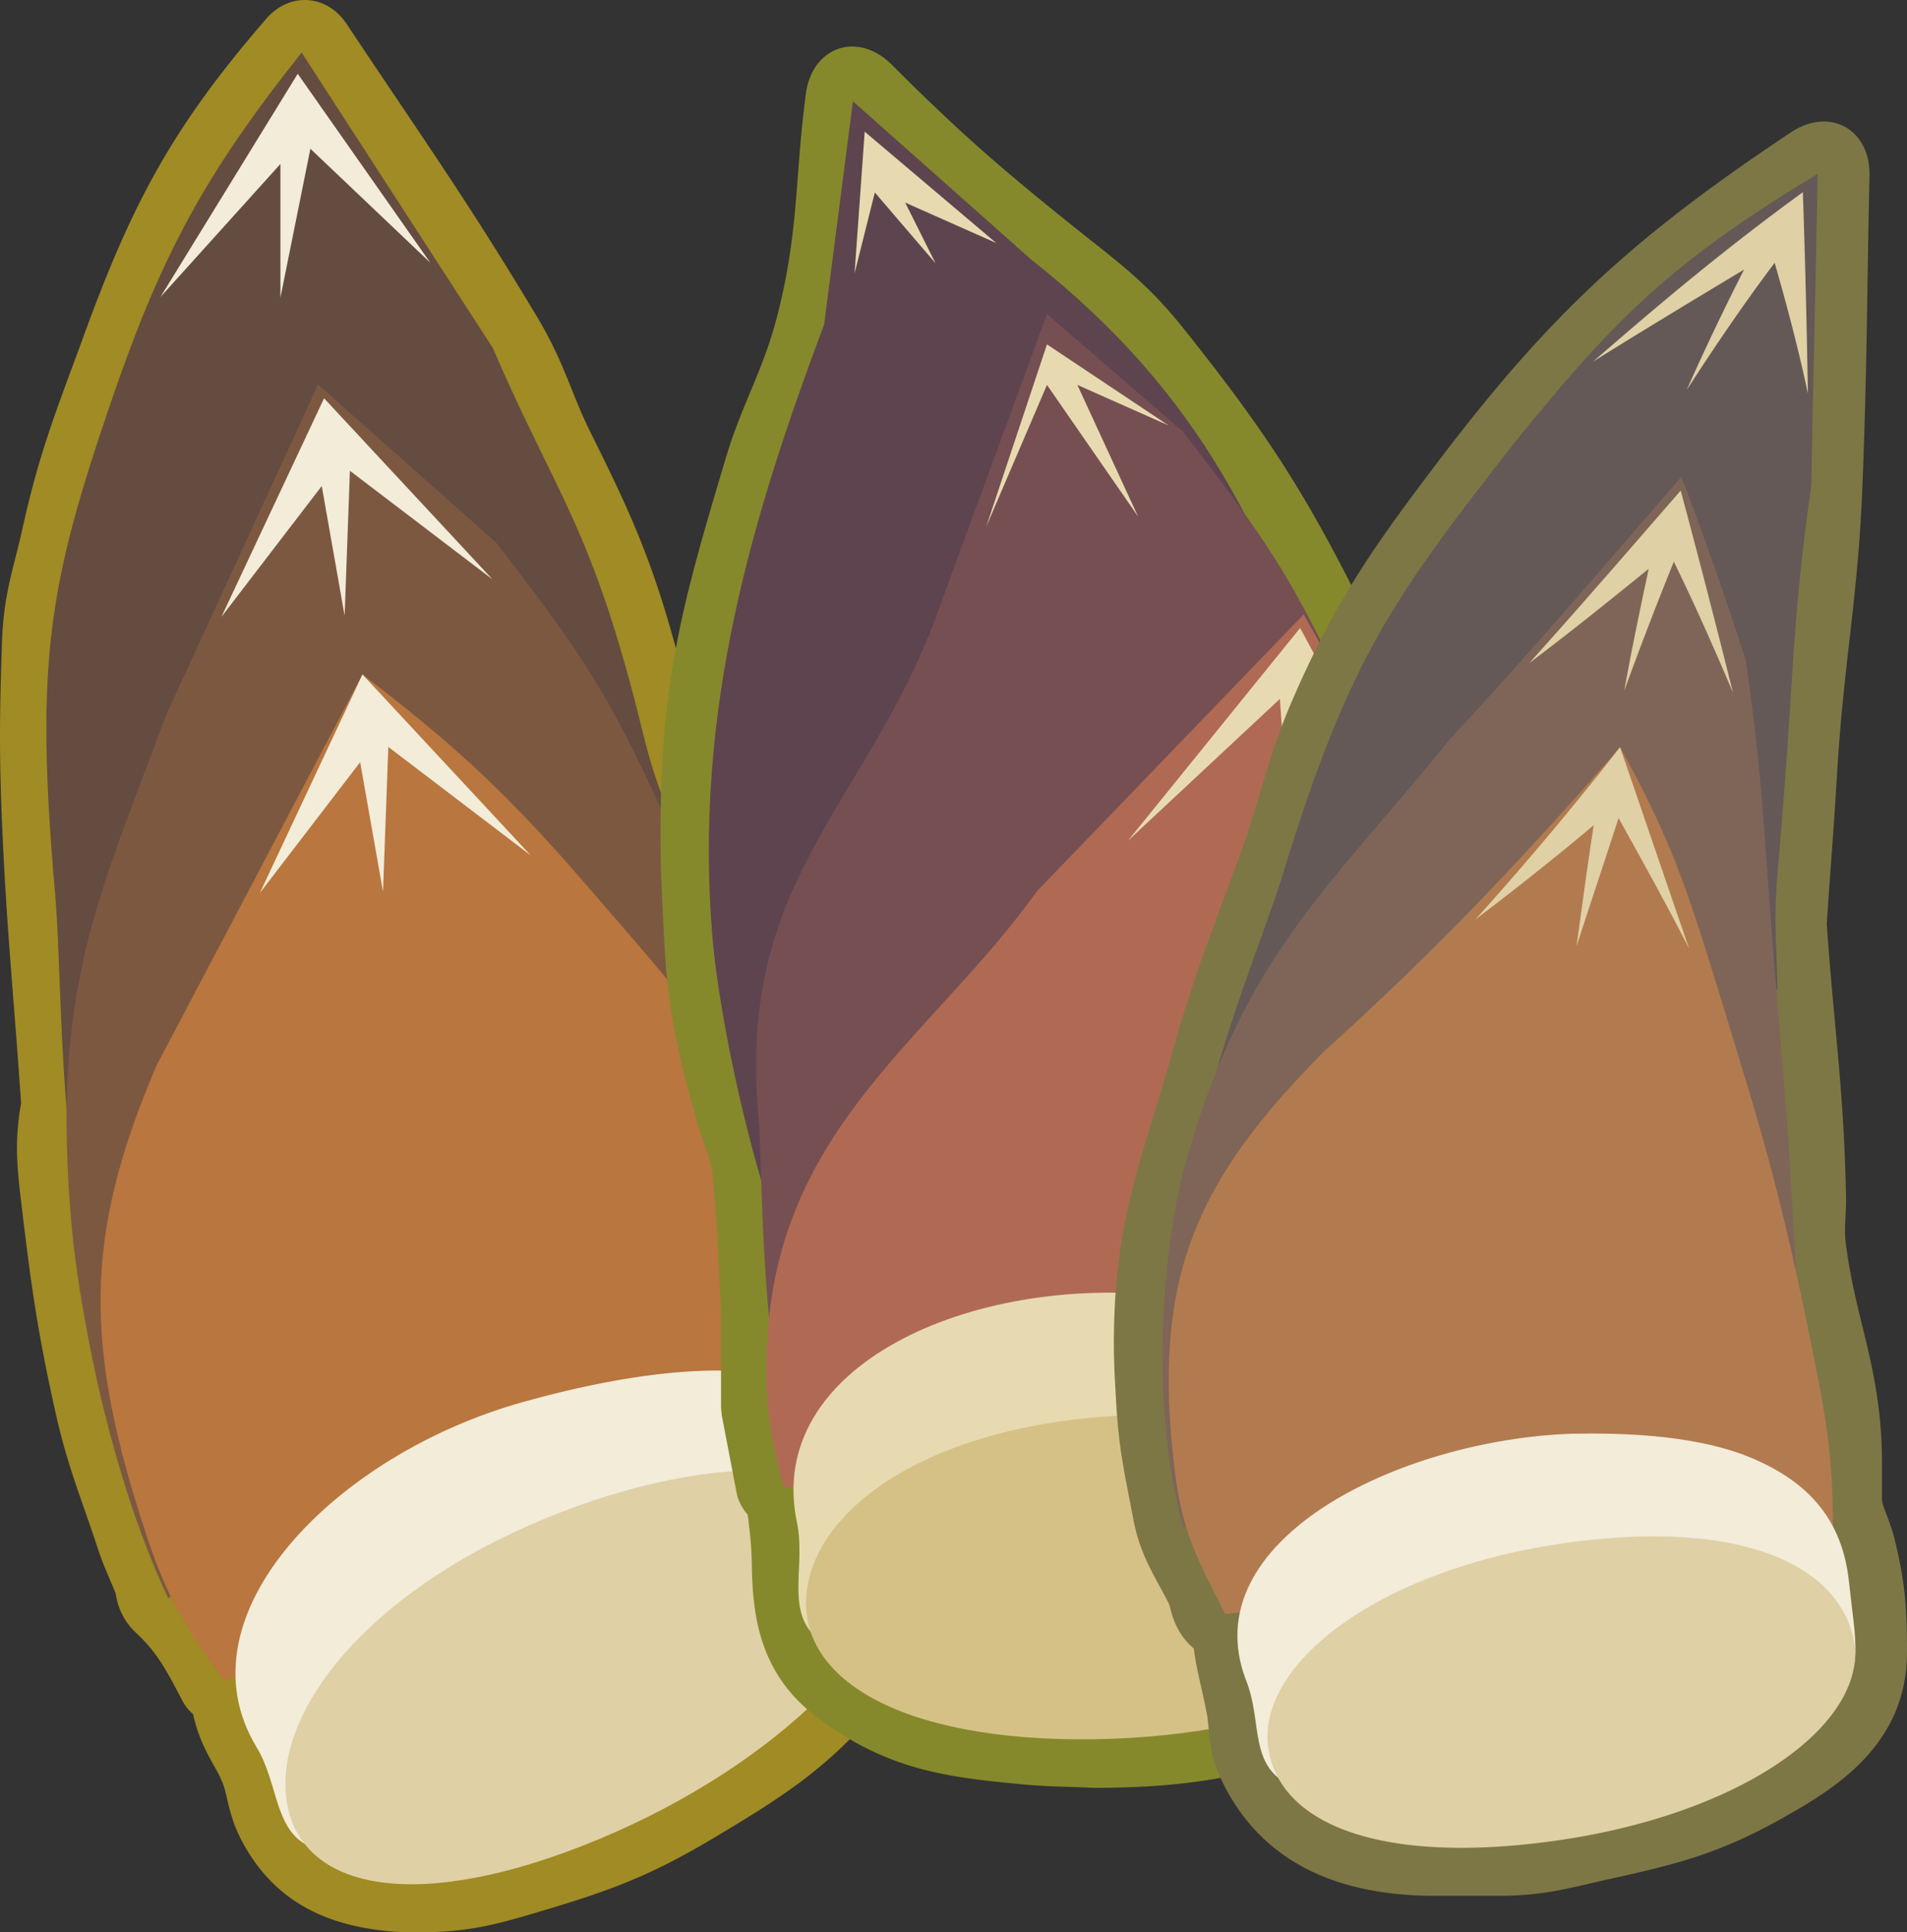
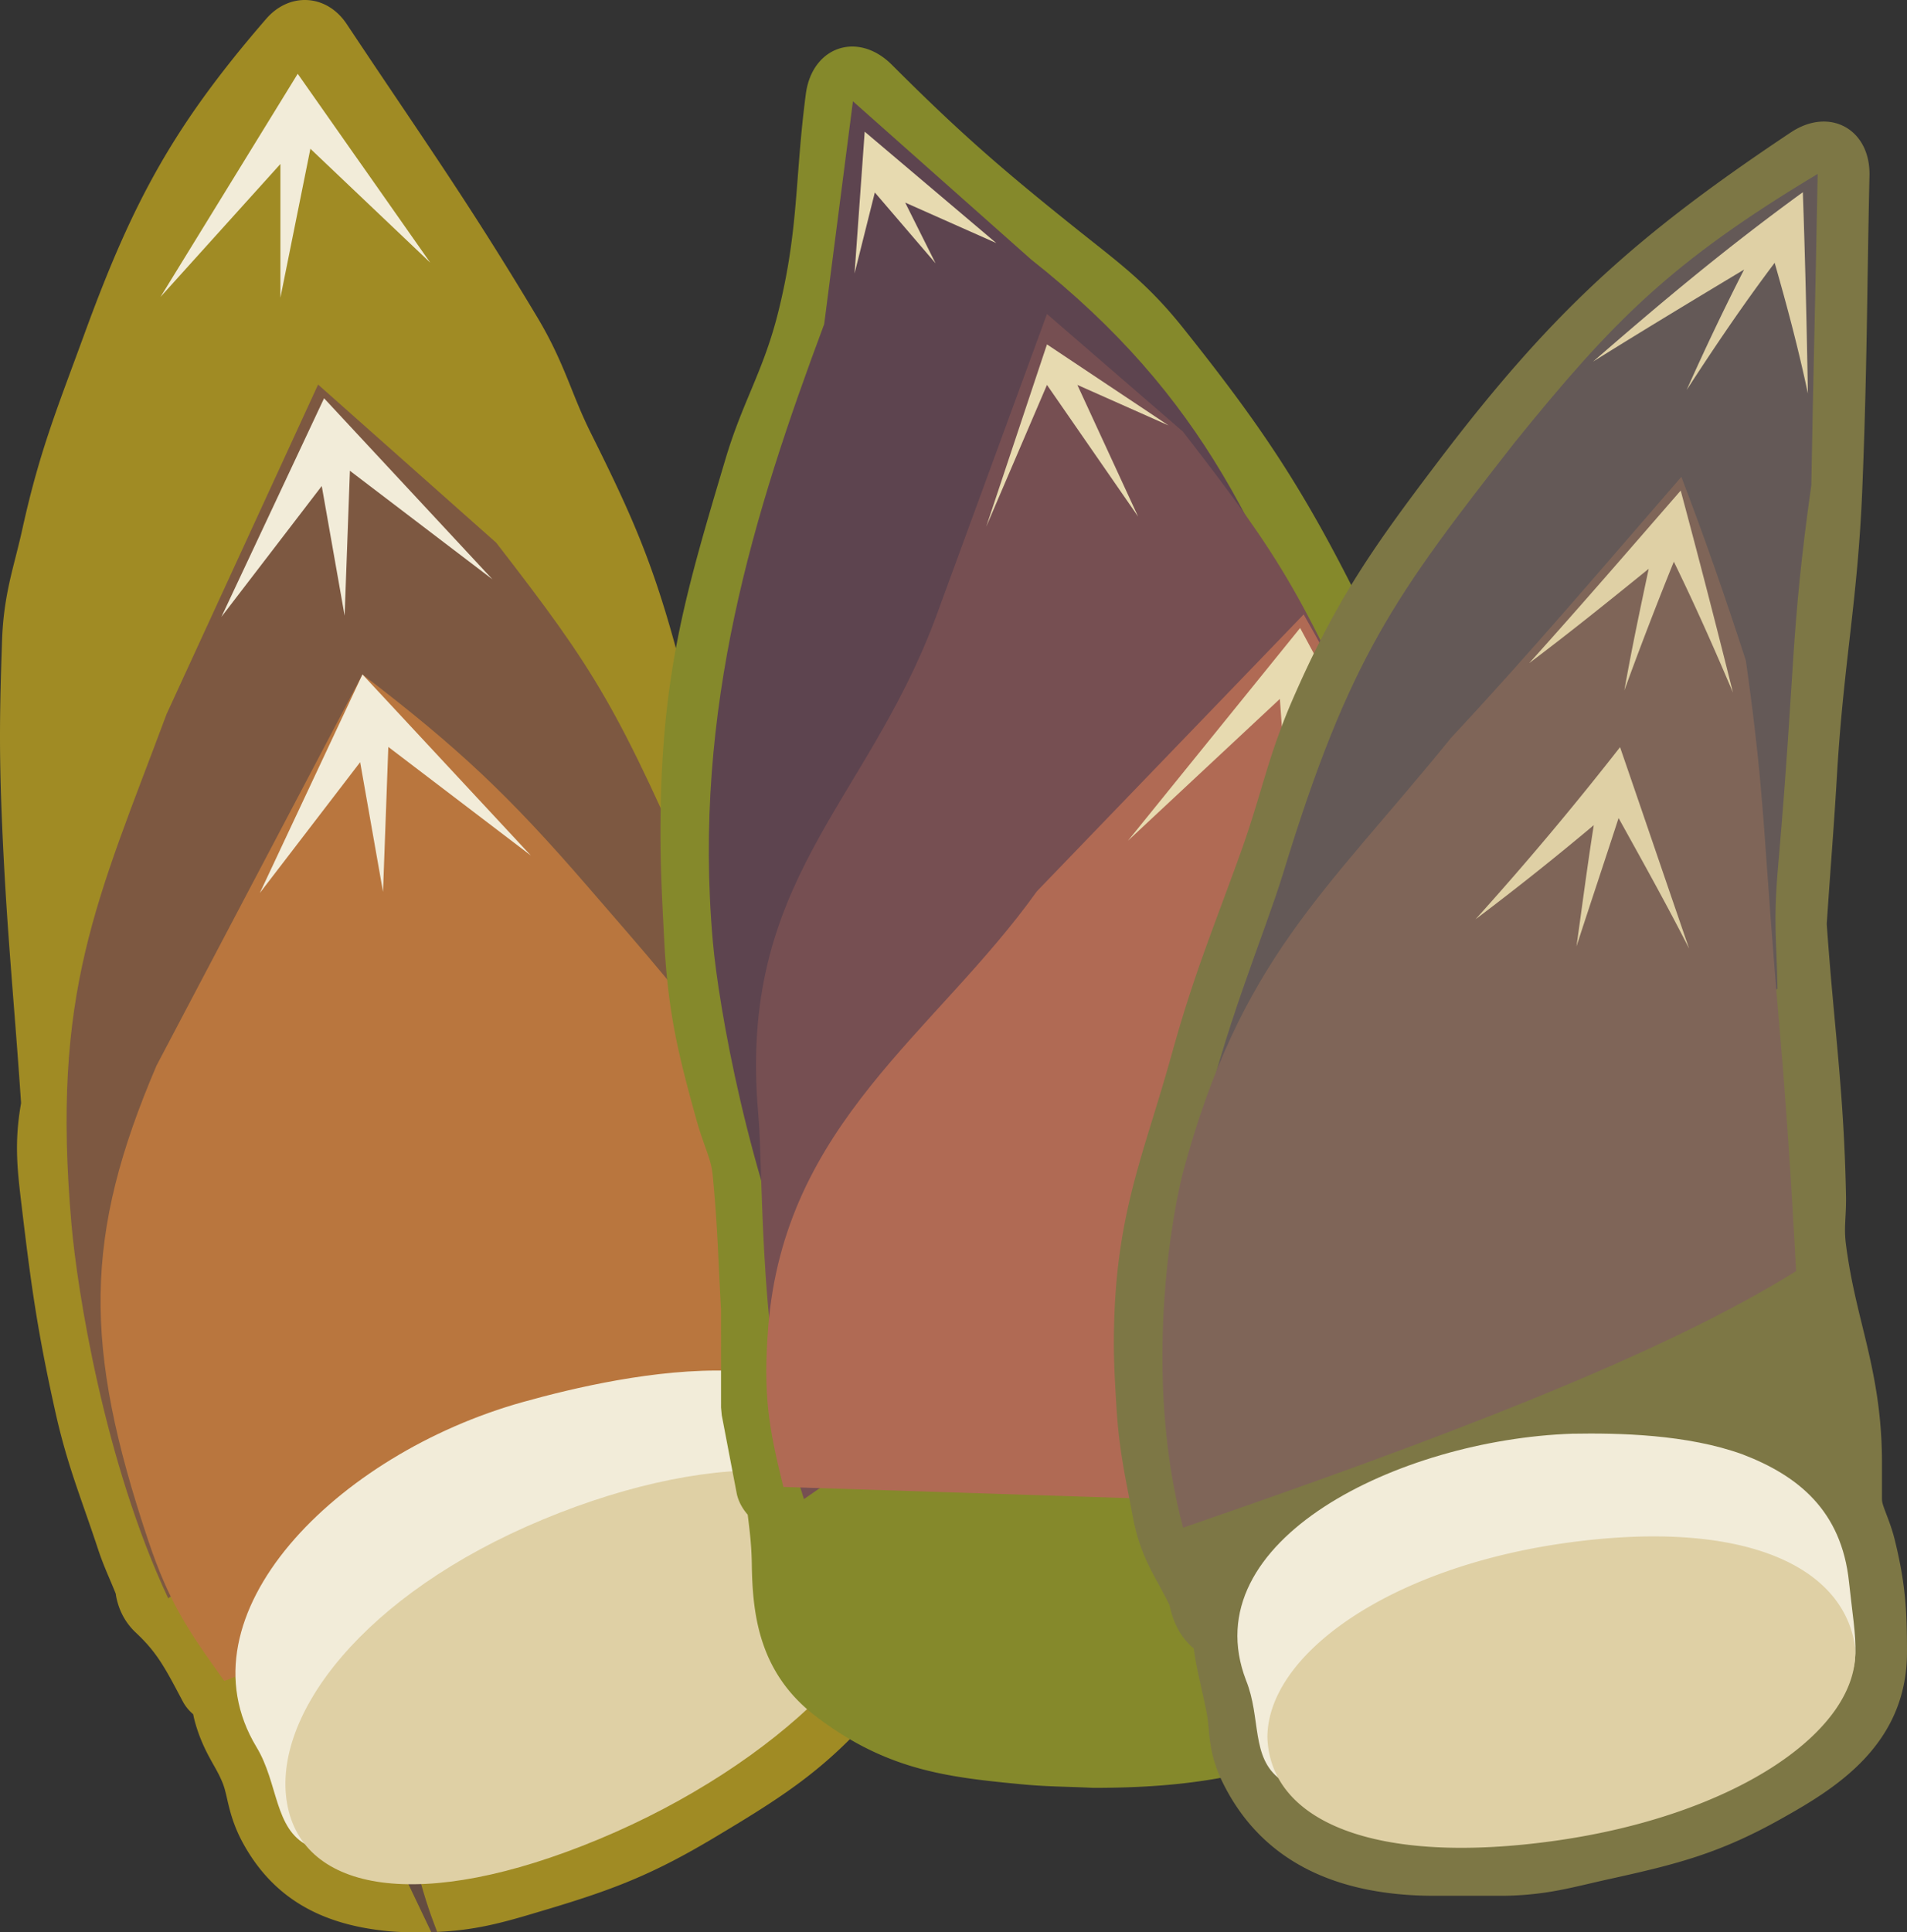
<svg xmlns="http://www.w3.org/2000/svg" width="240.225" height="243.331">
  <rect width="100%" height="100%" fill="#333333" stroke="none" />
  <path fill="#a08b24" d="M92.655 107.777c.293.445.61.883.914 1.36.434.679.95 1.577 1.375 2.702 2.477 6.434 3.977 10.067 5.813 16.766 2.328 8.394 3.246 13.234 6.68 21.223 3.6 8.34 5.98 14.019 6.8 24.046.063.72.207 1.23.492 1.938.469 1.164 1.035 2.293 1.59 3.742 2.285 5.941 3.117 10.086 3.117 16.559 0 3.922-.886 7.152-2.414 10.105-.68 1.309-1.488 2.57-2.422 3.856-.793 1.093-1.675 2.207-2.636 3.41-7.07 8.863-13.07 12.601-21.961 17.918-7.61 4.55-12.54 6.484-20.793 8.96-2.918.872-5.246 1.587-7.602 2.09-2.61.56-5.254.88-8.629.88-2.066 0-3.293-.012-5.324-.278-7.105-.918-13.293-3.879-17.191-11.219-1.051-1.988-1.489-3.734-1.782-4.98-.109-.48-.214-.961-.351-1.461a7.78 7.78 0 0 0-.352-1.024c-.465-1.101-.976-1.914-1.433-2.753-.668-1.215-1.438-2.762-2.004-4.84-.082-.309-.149-.61-.207-.903a5.466 5.466 0 0 1-1.29-1.574c-1.046-1.969-1.863-3.566-2.831-5.05-.79-1.204-1.68-2.317-3.094-3.641-1.758-1.637-2.27-3.52-2.473-4.489a4.592 4.592 0 0 1-.062-.414c-.899-2.242-1.559-3.527-2.32-5.875-2.215-6.668-3.825-10.398-5.34-17.25-2.164-9.75-2.973-15.425-4.157-25.375-.308-2.57-.558-4.625-.613-6.671-.062-2.075.063-4.141.5-6.618-.941-13.851-1.848-21.953-2.43-36.03-.343-8.59-.261-13.446.028-22.067.097-3.102.492-5.504 1.03-7.89.458-2.013 1.032-4.009 1.59-6.556 2.18-9.824 4.43-15.187 7.888-24.664C16.78 25.292 21.897 15.812 33.53 2.374c2.95-3.406 7.64-3.109 10.137.645 9.515 14.3 15.176 22.172 24.011 36.926 1.754 2.93 2.836 5.383 3.856 7.875.848 2.082 1.637 4.187 2.906 6.738 4.969 9.965 7.598 15.824 10.567 26.578 1.511 5.527 1.914 8.832 3.726 14.305.63 1.879 1.453 3.277 2.098 4.719.89 1.996 1.746 4.418 1.824 7.617" />
-   <path fill="#644c41" d="M9.374 148.956c-1.906-14.164-1.715-28.316-2.442-36.566-2.582-29.336-.734-39.062 7.18-62.14 6.29-18.352 11.813-28.446 23.883-43.633l24.082 37.199c8.008 18.644 12.57 22.492 18.91 48.476 1.848 7.586 3.356 9.672 5.39 15.887L9.375 148.956" />
+   <path fill="#644c41" d="M9.374 148.956l24.082 37.199c8.008 18.644 12.57 22.492 18.91 48.476 1.848 7.586 3.356 9.672 5.39 15.887L9.375 148.956" />
  <path fill="#7d5841" d="M21.19 201.277c-8.066-17.164-11.46-38.824-12.183-47.074-2.582-29.333 3.18-40.711 11.98-64.282L40.07 48.43l22.445 19.922c12.614 16.305 15.293 20.617 26.227 45.89 3.098 7.165 6.73 18.477 9.36 30.731l-76.91 56.305" />
  <path fill="#b9763e" d="M28.26 211.687c-4.593-6.387-6.972-9.887-9.601-17.738-8.2-24.457-8.11-38.336 1.062-59.766l25.938-49.25c12.078 9.23 18.437 15.219 28.379 26.719 14.742 17.058 21.035 23.492 30.71 48.984 2.825 7.442 2.95 12.164 3.544 20.102L28.26 211.687" />
  <path fill="#f2ecd9" d="M32.323 220.035c-10.082-16.653 10.031-36.91 33.54-43.473 12.577-3.516 42.026-10.004 45.386 9.043 2.86 16.223 6.055 16.86-37.254 37.094-43.746 20.445-36.188 6.394-41.672-2.664" />
  <path fill="#dfd0a5" d="M36.167 227.132c-1.961-11.113 9.656-26.39 32.187-35.765 22.535-9.372 42.39-7.965 44.348 3.148 1.96 11.113-14.719 27.719-37.25 37.094-22.535 9.375-37.328 6.633-39.285-4.477" />
  <path fill="#f2ecd9" d="m45.659 84.933-12.93 27.527 12.64-16.476 2.88 16.328.668-18.25 17.953 13.672-21.211-22.801m-4.836-34.777-12.93 27.527L40.53 61.206l2.883 16.332.664-18.253 17.957 13.671-21.211-22.8m-3.32-40.864L20.218 37.394l15.105-16.742v16.84L39.1 18.734 54.202 33.08l-16.7-23.789" />
  <path fill="#85892b" d="m90.92 178.226-.09-.961-.003-12.383c-.375-6.5-.41-10.258-1.043-16.828-.09-.96-.281-1.695-.606-2.648-.449-1.328-.968-2.649-1.44-4.356-2.267-8.18-3.56-13.344-4.048-22.293-.347-6.722-.574-10.582-.457-17.332.176-8.758 1.008-15.605 2.414-22.36 1.367-6.558 3.29-13.03 5.723-21.19 2.191-7.376 4.816-11.133 6.676-18.618 2.601-10.472 2.066-16.754 3.464-27.418.786-5.992 6.563-7.957 10.84-3.68 8.664 8.665 13.973 13.254 23.543 20.899 2.598 2.074 4.711 3.695 6.696 5.45 2.171 1.917 4.218 3.995 6.46 6.808 9.794 12.273 15.004 20.015 22.094 34.203 7.649 15.316 11.703 24.207 16.606 40.621 1.719 5.738 3.426 10.188 4.75 14.703 1.441 4.91 2.496 10.016 2.715 16.621.285 9.074.425 14.207.226 23.285a24.379 24.379 0 0 1-.422 4.082c-.199 1.07-.453 2.063-.707 3.051-.43 1.68-.668 2.719-.668 4.098 0 1.492.45 2.336.45 3.828 0 9.016-1.215 16.598-8.137 24.375-2.531 2.848-5.14 4.64-7.922 5.984-2.281 1.102-4.766 1.903-7.711 2.973-11.875 4.352-19.738 6.008-32.605 6.008-3.579-.176-5.797-.13-9.348-.48-9.25-.887-16.75-1.81-25.512-8.465-7.2-5.438-8.062-12.778-8.152-19.168-.035-2.508-.27-4.27-.516-6.286-.633-.726-1.187-1.656-1.394-2.726l-1.875-9.797" />
  <path fill="#5d444f" d="M101.975 165.605c-7.683-17.34-11.457-38.824-12.183-47.074-2.582-29.336 5.234-54.141 14.031-77.711l3.621-28.063 22.445 19.918c22.004 17.399 29.32 34.66 38.989 60.442 3.828 10.207 1.91 8.507 2.55 14.03l-69.453 58.458" />
  <path fill="#764f52" d="M101.272 188.785c-5.883-18.141-5.031-40.32-5.758-48.567-2.582-29.336 13.543-38.836 22.34-62.406l14.032-38.27 17.136 14.82c12.614 16.305 15.297 20.618 26.227 45.891 3.101 7.164 6.73 18.48 9.36 30.73l-83.337 57.802" />
  <path fill="#b06a54" d="M98.682 187.253c-1.906-7.633-2.558-11.824-1.91-20.078 2.008-25.719 21.082-37.066 33.84-54.926l33.61-34.875c7.511 13.215 11.023 21.211 15.683 35.684 6.902 21.465 10.18 29.844 9.129 57.09-.309 7.953-2.04 12.347-4.594 19.887l-85.758-2.782" />
-   <path fill="#e7dab0" d="M100.386 191.68c-4.11-19.622 21.867-31.2 46.543-28.505 13.203 1.442 43.535 6.469 40.417 25.809-2.656 16.469.192 18.285-47.972 21.043-48.656 2.781-36.754-7.676-38.988-18.348" />
-   <path fill="#d5c185" d="M101.702 199.867c1.82-11.286 18.012-21.364 42.687-21.7 24.68-.34 43.207 8.536 41.387 19.82-1.82 11.282-23.297 20.704-47.972 21.04-24.68.34-37.922-7.875-36.102-19.16" />
  <path fill="#e7dab0" d="m163.776 79.085-21.687 26.79 19.136-17.86 1.274 17.86 3.828-17.86 6.379 7.652-8.93-16.582m-31.89-35.715-7.653 22.961 7.653-17.859 11.48 16.582-7.652-16.582 11.48 5.102-15.308-10.204m-22.961-26.789-1.278 17.86 2.555-10.203 7.652 8.925-3.828-7.652 11.48 5.102-16.581-14.032" />
  <path fill="#7d7745" d="M147.296 202.07c-.86-1.73-1.63-3.016-2.32-4.383-.907-1.781-1.723-3.785-2.227-6.438-1.043-5.515-1.797-8.71-2.125-14.312-.27-4.52-.41-7.11-.23-11.656.277-6.754 1.269-11.95 2.644-17.082 1.27-4.73 2.89-9.41 4.558-15.418 2.805-10.11 5.145-15.578 8.696-25.43 2.637-7.344 3.347-11.844 6.445-19.043 5.59-12.906 10.426-19.637 18.55-30.355 14.247-18.754 24.77-28.262 44.294-41.274 4.883-3.258 10.047-.422 9.918 5.445-.34 15.403-.285 24.121-.906 39.496-.563 13.833-2.309 21.618-3.157 35.45-.441 7.523-.828 11.89-1.32 19.293.934 13.3 2.176 20.972 2.43 34.453.011 1.183-.059 2.133-.102 3.07-.039.852-.05 1.7.082 2.762.64 4.969 1.727 8.808 2.637 12.672 1.008 4.28 1.91 8.902 1.91 14.89v4.5c0 .34.043.59.273 1.227.446 1.215.957 2.422 1.344 4.004 1.348 5.476 1.535 8.867 1.535 14.12 0 11.767-9.23 17.259-15.62 20.856-7.95 4.496-13.4 5.84-21.567 7.649-2.524.55-4.527 1.07-6.535 1.453a39.49 39.49 0 0 1-7.66.723h-8.098c-10.383 0-21.422-3.02-26.93-14.7-.969-2.078-1.297-3.898-1.469-5.379-.105-.941-.132-1.914-.363-3.07-.437-2.223-.887-3.969-1.23-5.719a40.983 40.983 0 0 1-.38-2.285c-1.624-1.336-2.347-3.09-2.632-3.93-.164-.492-.3-1.039-.445-1.59" />
  <path fill="#645957" d="M151.159 143.199c2.828-13.301 8.133-25.555 10.477-33.223 8.332-27.246 14.12-35.004 29.164-54.25 12.398-15.32 19.617-22.68 38.171-33.824-.23 13.258-.57 25.926-.8 39.18-2.668 18.992-1.989 22.878-4.18 47.976-.64 7.32-.184 9.355-.078 15.473-15.563 5.972-39.629 12.226-72.754 18.668" />
  <path fill="#7f6558" d="M149.038 192.382c-4.711-17.582-1.965-36.941-.059-44.586 7.254-27.07 18.008-35.367 33.797-54.863 10.371-11.121 19.309-21.707 29.024-32.883 3.004 7.828 5.59 15.32 8.132 23.153 2.536 18.035 2.09 21.773 4.325 47.296.632 7.239 1.386 17.97 1.996 29.57-17.055 10.657-45.043 21.231-77.215 32.313" />
-   <path fill="#b27b4f" d="M154.335 203.242c-3.52-6.899-5.39-10.254-6.336-17.942-2.938-23.937 2.289-36.37 18.937-53.023 14.282-12.86 25.98-25.348 37.14-38.188 6.228 11.23 8.458 17.797 12.36 30.563 5.848 19.129 8.043 25.597 12.965 50.902 1.309 7.406 1.504 11.422 1.504 18.64-20.648 2.903-46.535 5.891-76.57 9.048" />
  <path fill="#f2ecd9" d="M156.964 211.605c-6.766-17.613 19.308-30.297 41.066-31.055 5.813-.101 14.484.059 21.504 2.61 6.973 2.675 12.437 7.07 13.383 16.039.8 7.62 2.008 11.535-1.996 14.777-4.067 3.176-12.742 5.277-34.73 9.55-44.63 7.876-35.38-2.402-39.227-11.921" />
  <path fill="#dfd0a5" d="M159.655 218.812c-.004-10.504 15.438-21.395 37.516-24.496 22.008-3.094 35.05 2.66 36.515 13.105.735 10.43-15.023 21.188-37.761 24.387-22.762 3.2-35.903-2.457-36.27-12.996M204.077 94.09a398.77 398.77 0 0 1-18.203 21.675 354.808 354.808 0 0 0 14.894-11.852c-.816 5.165-1.453 10.114-2.18 15.27 1.778-5.465 3.524-10.68 5.305-16.164 3.09 5.574 6.028 10.84 8.88 16.43-2.954-8.582-5.739-16.778-8.696-25.36m7.641-32.312c-6.438 7.398-12.473 14.394-19.082 21.734 5.308-4 10.105-7.871 15.05-11.879-1.101 5.192-2.152 10.13-3.066 15.313a487.162 487.162 0 0 1 6.234-16.211c2.719 5.566 5.078 10.91 7.446 16.48a1476.205 1476.205 0 0 0-6.582-25.437m15.386-37.571c-9.875 7.176-18.043 14.051-26.422 21.332 6.329-3.953 12.414-7.62 19.02-11.59a319.06 319.06 0 0 0-7.234 15.165c3.507-5.399 7.003-10.598 11.086-16.016 1.597 5.563 3 10.871 4.187 16.461-.152-8.578-.336-16.777-.637-25.352" />
</svg>